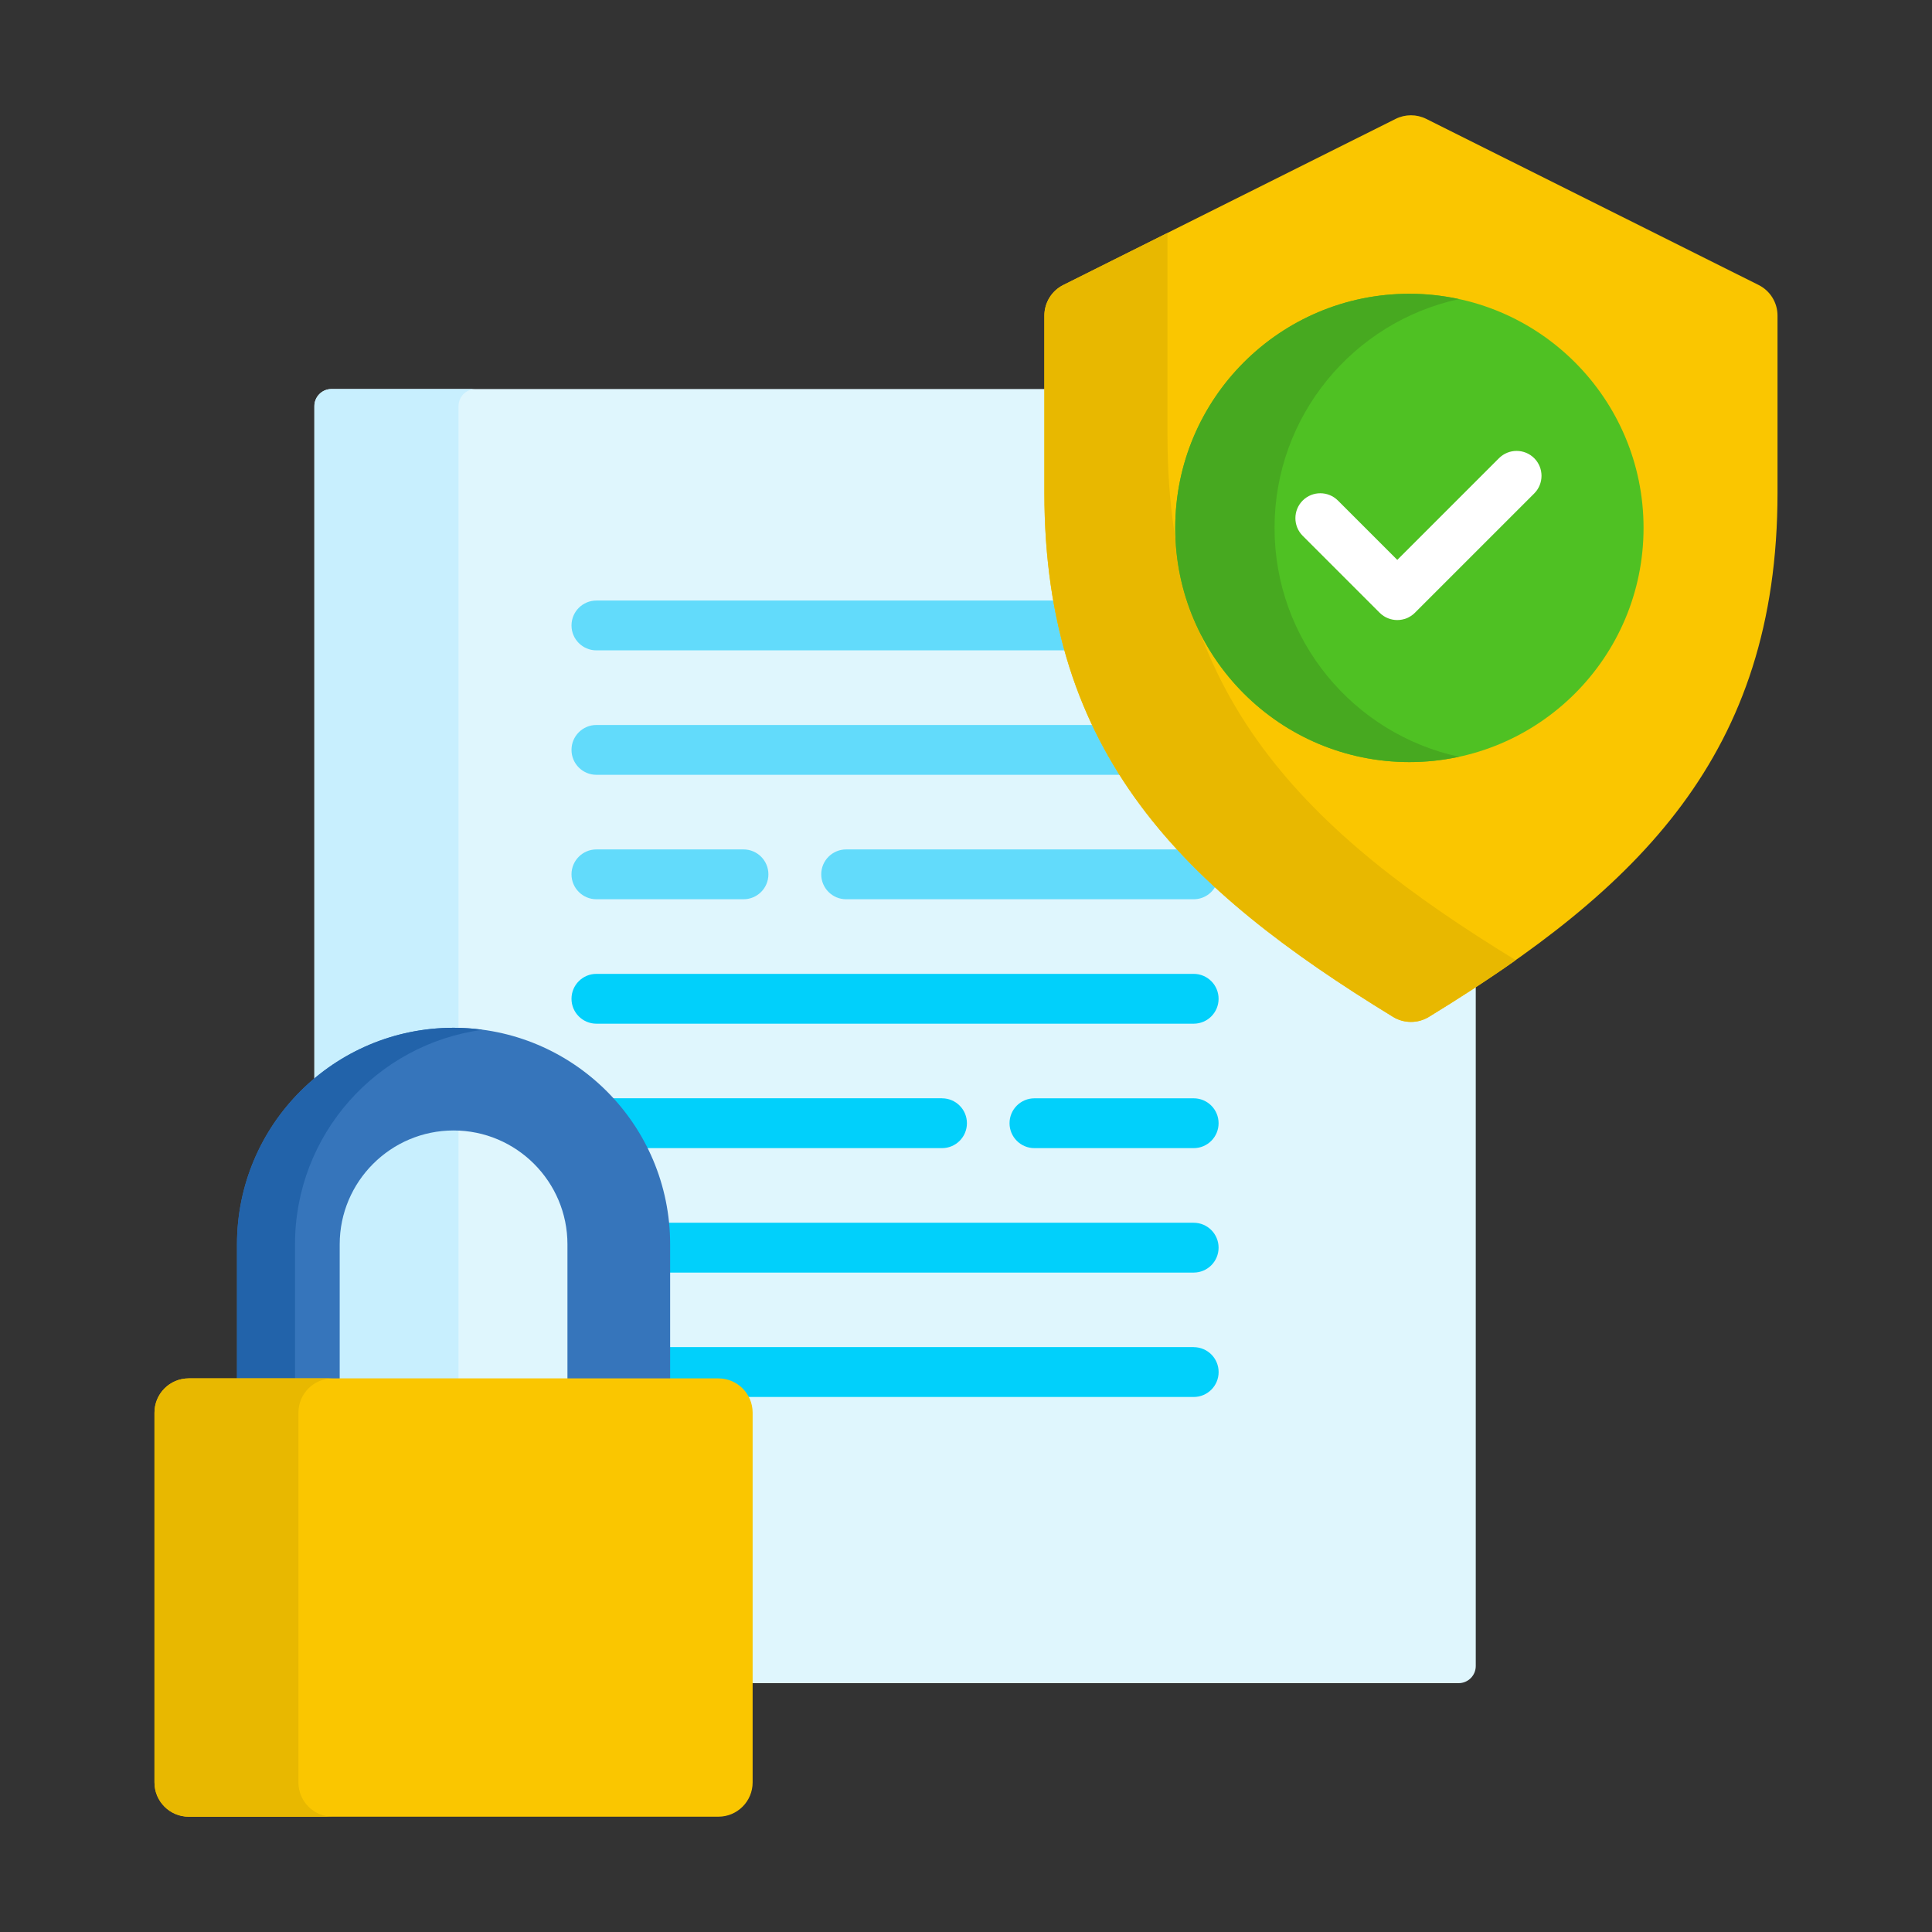
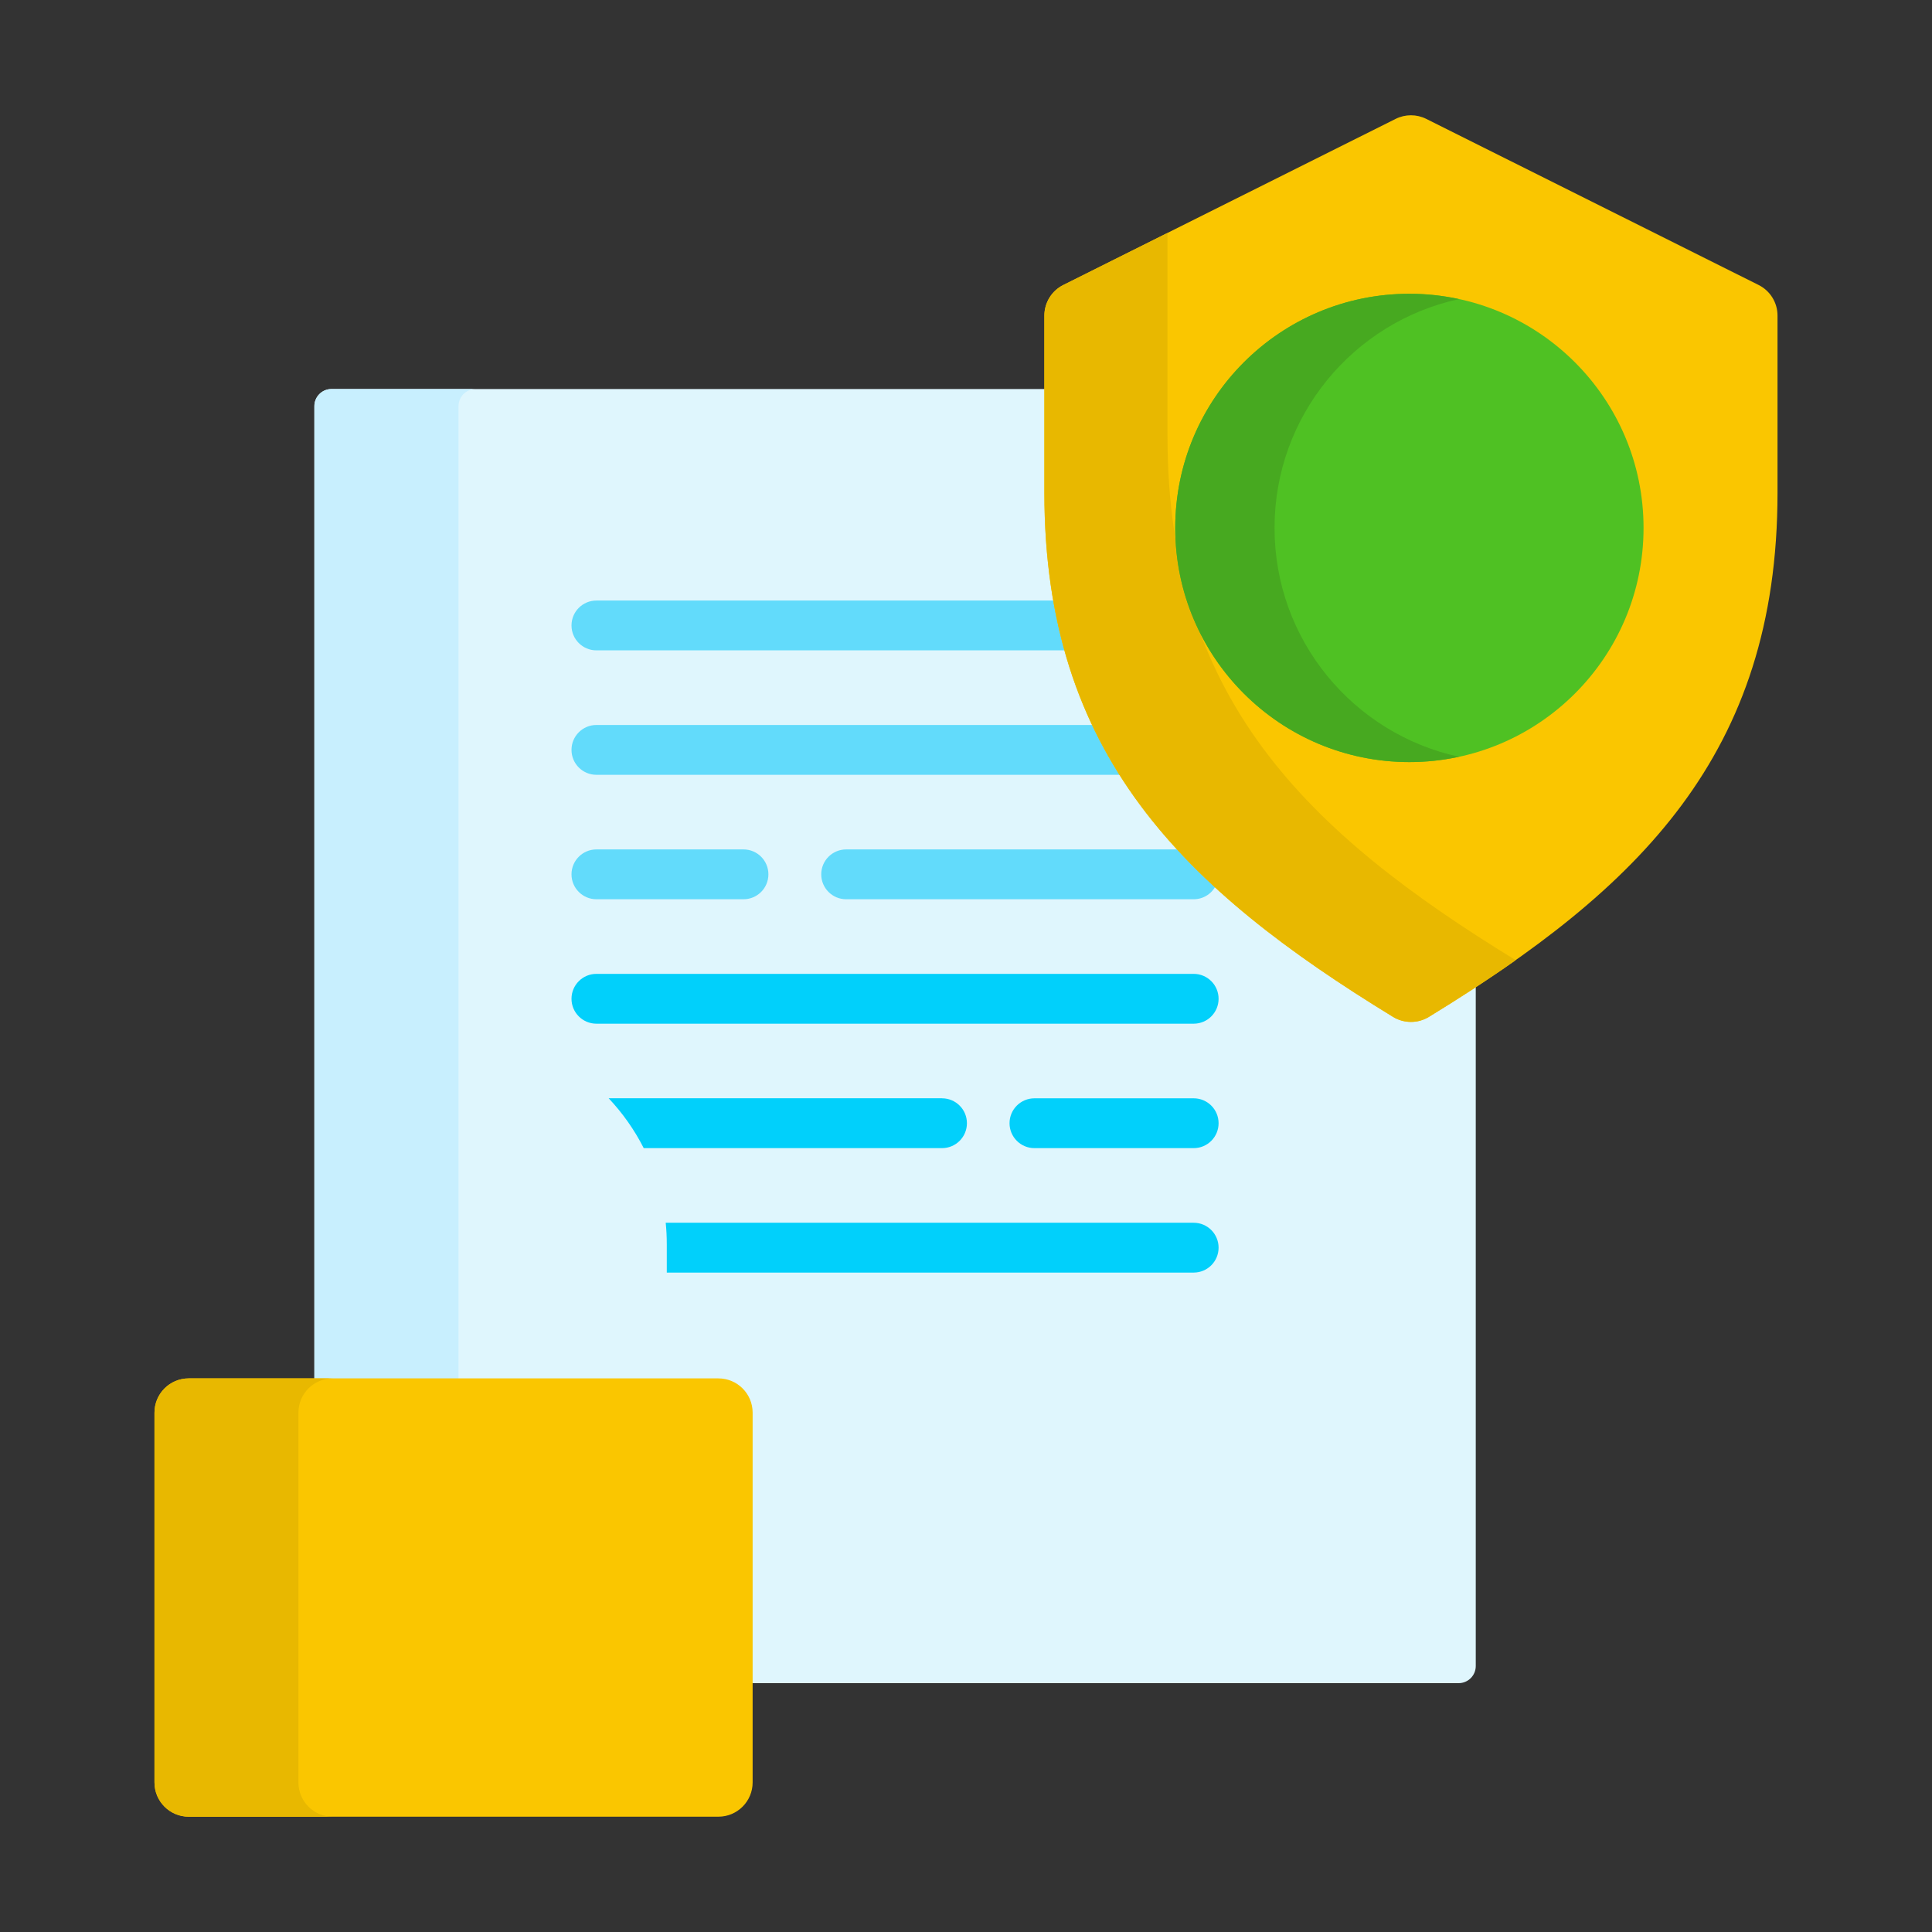
<svg xmlns="http://www.w3.org/2000/svg" id="Layer_2" viewBox="0 0 501 501">
  <rect x="0" y="0" width="501" height="501" fill="#333333" stroke="none" />
  <defs>
    <style>.cls-1{fill:none;opacity:0;stroke:#fff;stroke-miterlimit:10;}.cls-2{fill:#fac600;}.cls-3{fill:#01d0fb;}.cls-4{fill:#e8b800;}.cls-5{fill:#fff;}.cls-6{fill:#c8effe;}.cls-7{fill:#dff6fd;}.cls-8{fill:#2263aa;}.cls-9{fill:#3675bb;}.cls-10{fill:#62dbfb;}.cls-11{fill:#47a920;}.cls-12{fill:#4fc123;}</style>
  </defs>
  <g id="Layer_1-2">
    <g>
      <g>
        <path class="cls-7" d="M370.08,262.96c-1.26,.77-2.72,1.18-4.2,1.18s-2.94-.41-4.2-1.18c-55.56-34-90-68.47-90-135.16v-26.92H85.96c-2.45,0-4.44,1.99-4.44,4.44v252.99h104.77c4.42,0,8.02,3.6,8.02,8.02v70.14h183.94c2.45,0,4.44-1.99,4.44-4.44V254.99c-4.07,2.67-8.27,5.32-12.6,7.97Z" />
        <path class="cls-6" d="M118.9,358.31V105.32c0-2.45,1.99-4.44,4.44-4.44h-37.37c-2.45,0-4.44,1.99-4.44,4.44v252.99h37.37Z" />
        <g>
          <g>
-             <path class="cls-10" d="M273.97,155.73h-119.31c-3.57,0-6.46,2.89-6.46,6.46s2.89,6.46,6.46,6.46h122.21c-1.16-4.15-2.13-8.46-2.9-12.93Z" />
+             <path class="cls-10" d="M273.97,155.73h-119.31c-3.57,0-6.46,2.89-6.46,6.46s2.89,6.46,6.46,6.46h122.21c-1.16-4.15-2.13-8.46-2.9-12.93" />
            <path class="cls-10" d="M284.08,188H154.66c-3.57,0-6.46,2.89-6.46,6.46s2.89,6.46,6.46,6.46h136.59c-2.64-4.14-5.04-8.44-7.17-12.93Z" />
            <path class="cls-10" d="M306.34,220.27h-86.92c-3.57,0-6.46,2.89-6.46,6.46s2.89,6.46,6.46,6.46h90.12c2.65,0,4.92-1.6,5.92-3.88-3.2-2.95-6.24-5.96-9.12-9.05Z" />
          </g>
          <path class="cls-10" d="M192.8,233.19h-38.14c-3.57,0-6.46-2.89-6.46-6.46s2.89-6.46,6.46-6.46h38.14c3.57,0,6.46,2.89,6.46,6.46s-2.89,6.46-6.46,6.46Z" />
          <path class="cls-3" d="M309.54,265.46H154.66c-3.57,0-6.46-2.89-6.46-6.46s2.89-6.46,6.46-6.46h154.88c3.57,0,6.46,2.89,6.46,6.46s-2.89,6.46-6.46,6.46Z" />
          <path class="cls-3" d="M309.54,297.73h-41.29c-3.57,0-6.46-2.89-6.46-6.46s2.89-6.46,6.46-6.46h41.29c3.57,0,6.46,2.89,6.46,6.46s-2.89,6.46-6.46,6.46Z" />
          <path class="cls-3" d="M244.29,284.8h-86.45c3.61,3.84,6.68,8.18,9.09,12.93h77.35c3.57,0,6.46-2.89,6.46-6.46s-2.89-6.46-6.46-6.46Z" />
          <path class="cls-3" d="M309.54,317.07H172.63c.19,1.85,.28,3.72,.28,5.62v7.31h136.63c3.57,0,6.46-2.89,6.46-6.46s-2.89-6.46-6.46-6.46Z" />
-           <path class="cls-3" d="M309.54,349.33H172.91v8.98h13.38c2.94,0,5.5,1.59,6.9,3.95h116.36c3.57,0,6.46-2.89,6.46-6.46s-2.89-6.46-6.46-6.46h0Z" />
        </g>
        <g>
          <path class="cls-2" d="M275.73,73.9c-3.01,1.5-4.91,4.58-4.91,7.94v45.96c0,67.95,36.1,102.66,90.41,135.89,2.85,1.74,6.45,1.74,9.3,0,54.31-33.23,90.41-67.95,90.41-135.89v-45.96c0-3.36-1.9-6.44-4.91-7.94l-86.18-43.07c-2.5-1.25-5.44-1.25-7.94,0l-86.18,43.07Z" />
          <path class="cls-4" d="M302.74,113.15V60.41l-27,13.5c-3.01,1.5-4.91,4.58-4.91,7.94v45.96c0,67.95,36.1,102.66,90.41,135.89,2.85,1.74,6.45,1.74,9.3,0,7.91-4.84,15.43-9.71,22.51-14.71-54.25-33.21-90.3-67.93-90.3-135.83h0Z" />
          <g>
            <circle class="cls-12" cx="365.48" cy="136.9" r="60.72" />
            <path class="cls-11" d="M330.51,136.9c0-29.11,20.5-53.43,47.84-59.34-4.15-.9-8.46-1.38-12.87-1.38-33.53,0-60.72,27.18-60.72,60.72s27.18,60.72,60.72,60.72c4.42,0,8.72-.48,12.87-1.38-27.35-5.91-47.84-30.22-47.84-59.34Z" />
-             <path class="cls-5" d="M362.34,160.79c-1.65,0-3.31-.63-4.57-1.89l-19.96-19.96c-2.52-2.52-2.52-6.62,0-9.14,2.52-2.52,6.62-2.52,9.14,0l15.39,15.39,26.37-26.37c2.52-2.52,6.62-2.52,9.14,0s2.52,6.62,0,9.14l-30.94,30.94c-1.26,1.26-2.92,1.89-4.57,1.89h0Z" />
          </g>
        </g>
        <g>
-           <path class="cls-9" d="M88.09,358.31v-35.63c0-16.28,13.25-29.53,29.53-29.53s29.53,13.25,29.53,29.53v35.63h26.63v-35.63c0-31.02-25.14-56.16-56.16-56.16s-56.16,25.14-56.16,56.16v35.63h26.63Z" />
-           <path class="cls-8" d="M76.5,358.31v-35.63c0-28.46,21.18-51.96,48.63-55.64-2.46-.33-4.97-.52-7.52-.52-31.02,0-56.16,25.14-56.16,56.16v35.63h15.05Z" />
          <path class="cls-2" d="M186.29,471.1H48.94c-4.9,0-8.88-3.97-8.88-8.88v-95.9c0-4.9,3.97-8.88,8.88-8.88H186.29c4.9,0,8.88,3.97,8.88,8.88v95.9c0,4.9-3.98,8.88-8.88,8.88Z" />
          <path class="cls-4" d="M77.39,462.22v-95.9c0-4.9,3.97-8.88,8.88-8.88H48.94c-4.9,0-8.88,3.97-8.88,8.88v95.9c0,4.9,3.97,8.88,8.88,8.88h37.33c-4.9,0-8.88-3.97-8.88-8.88Z" />
        </g>
      </g>
-       <rect class="cls-1" x=".5" y=".5" width="500" height="500" />
    </g>
  </g>
</svg>